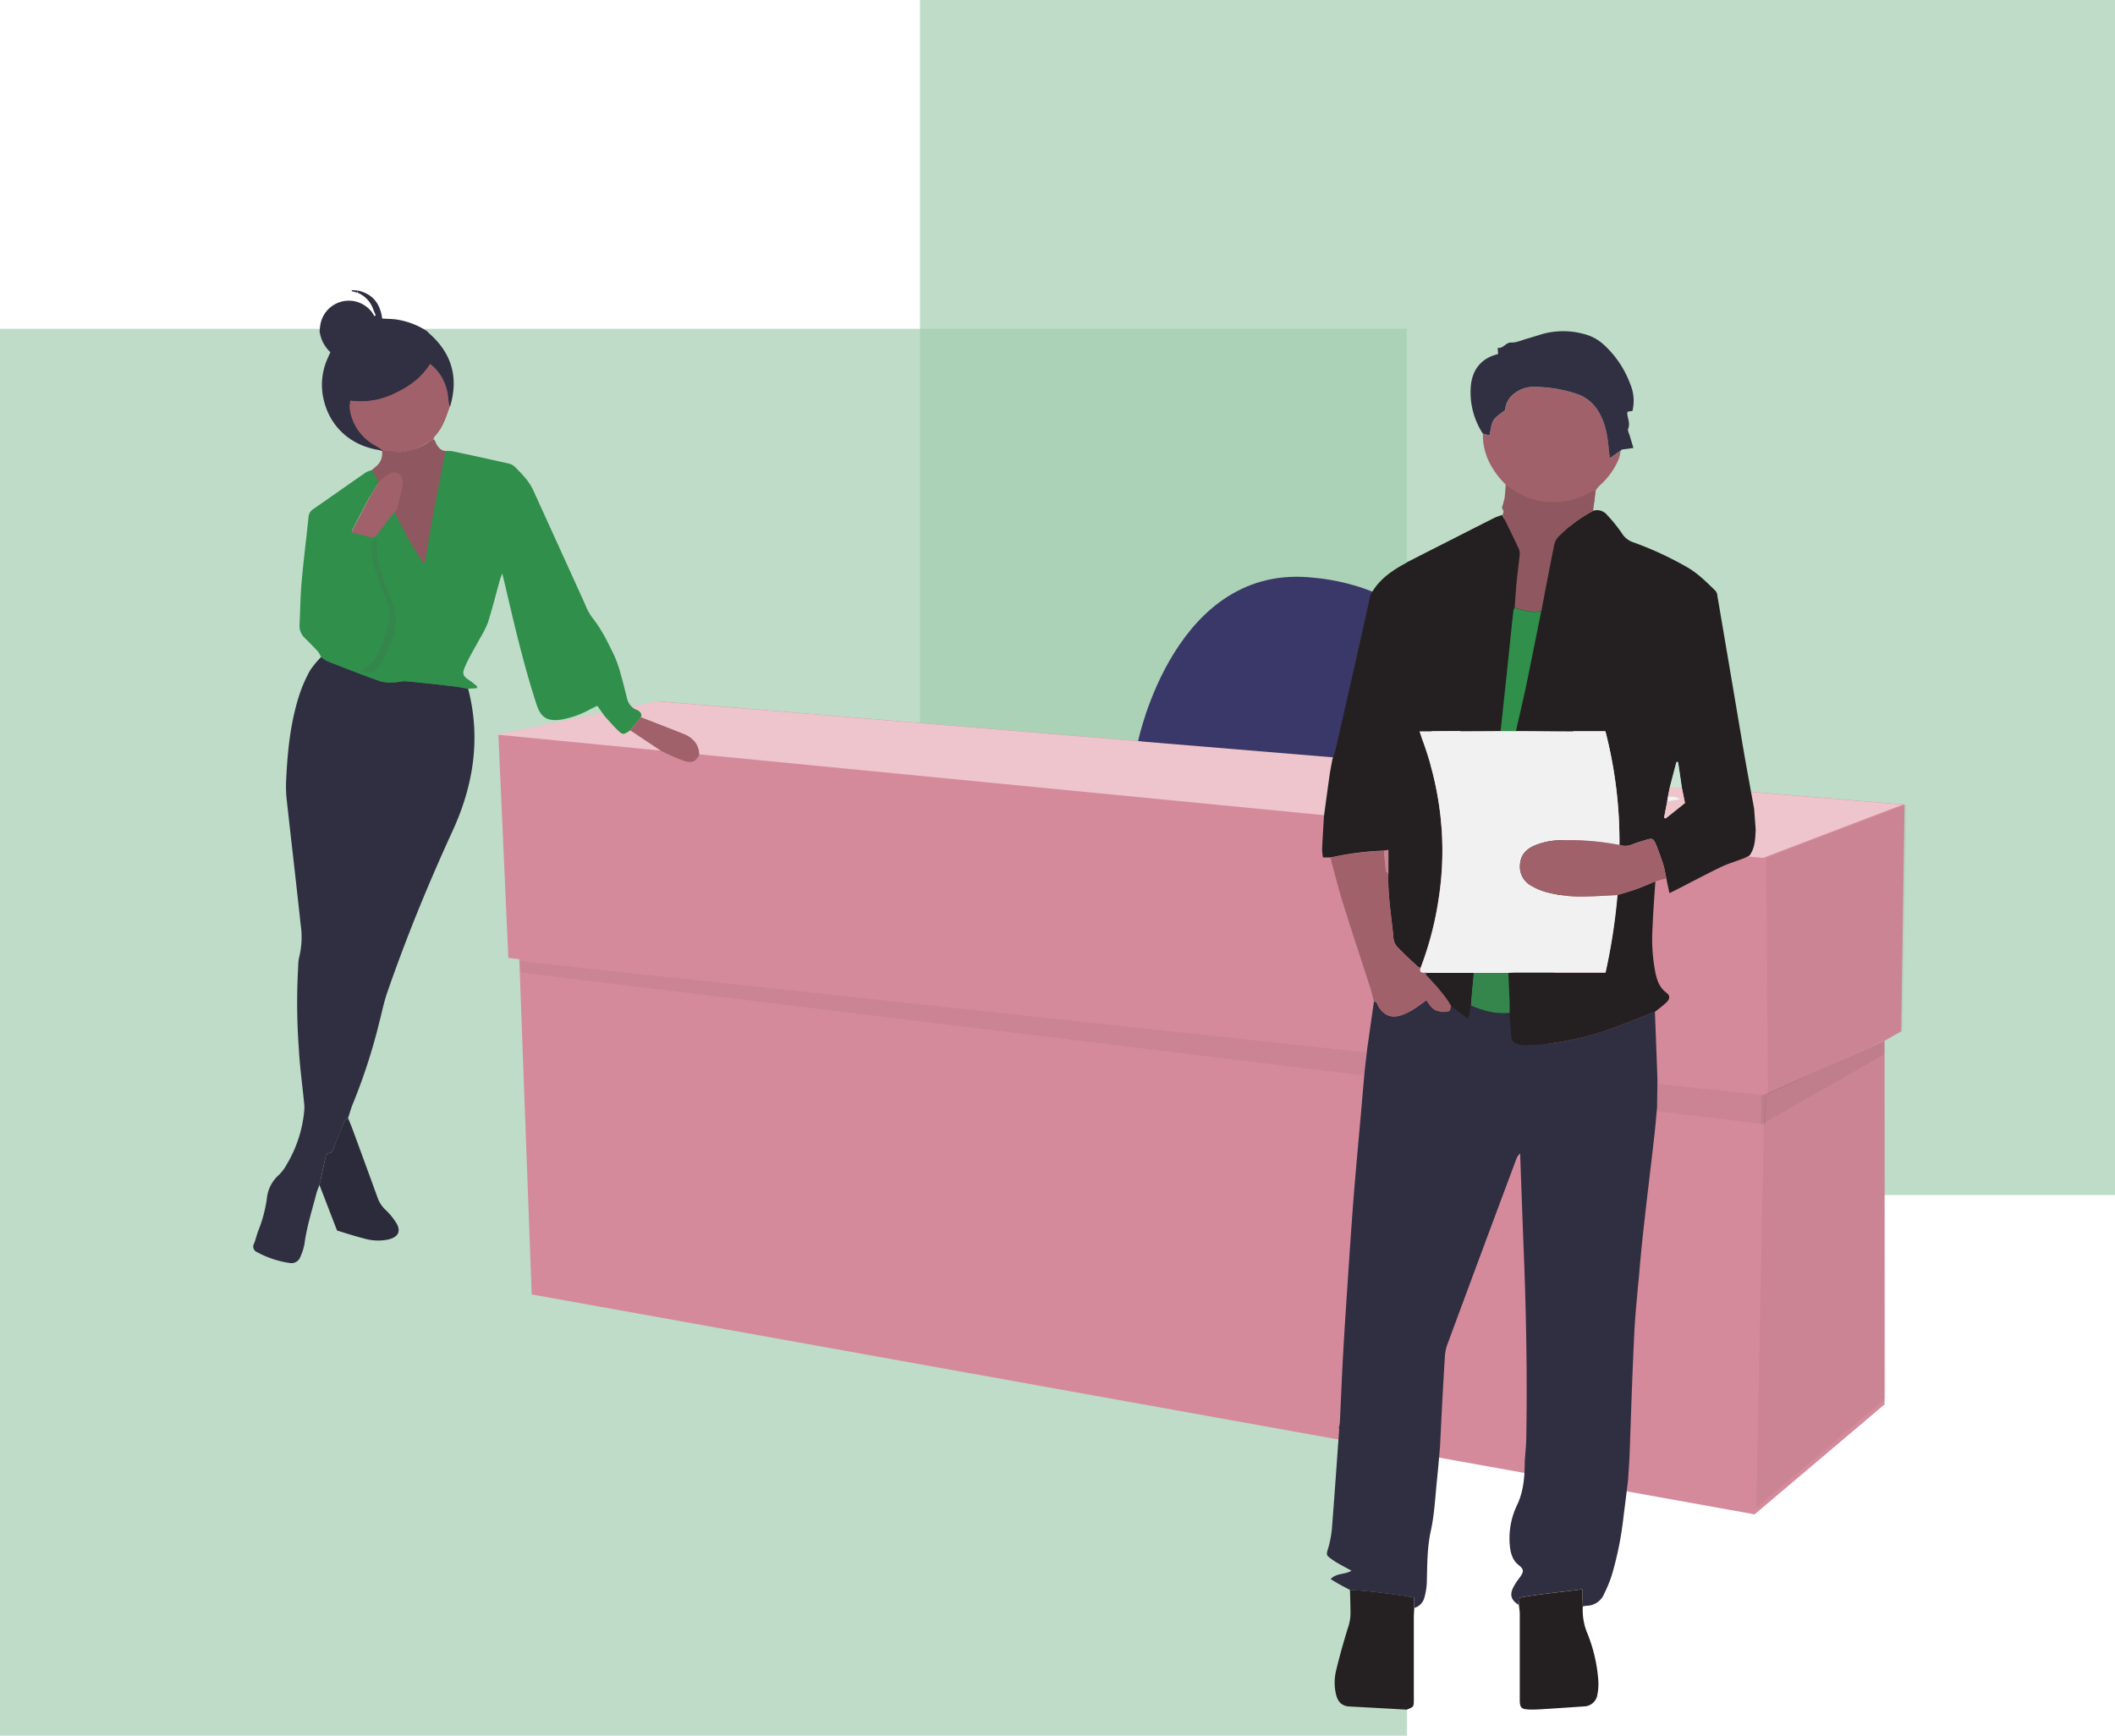
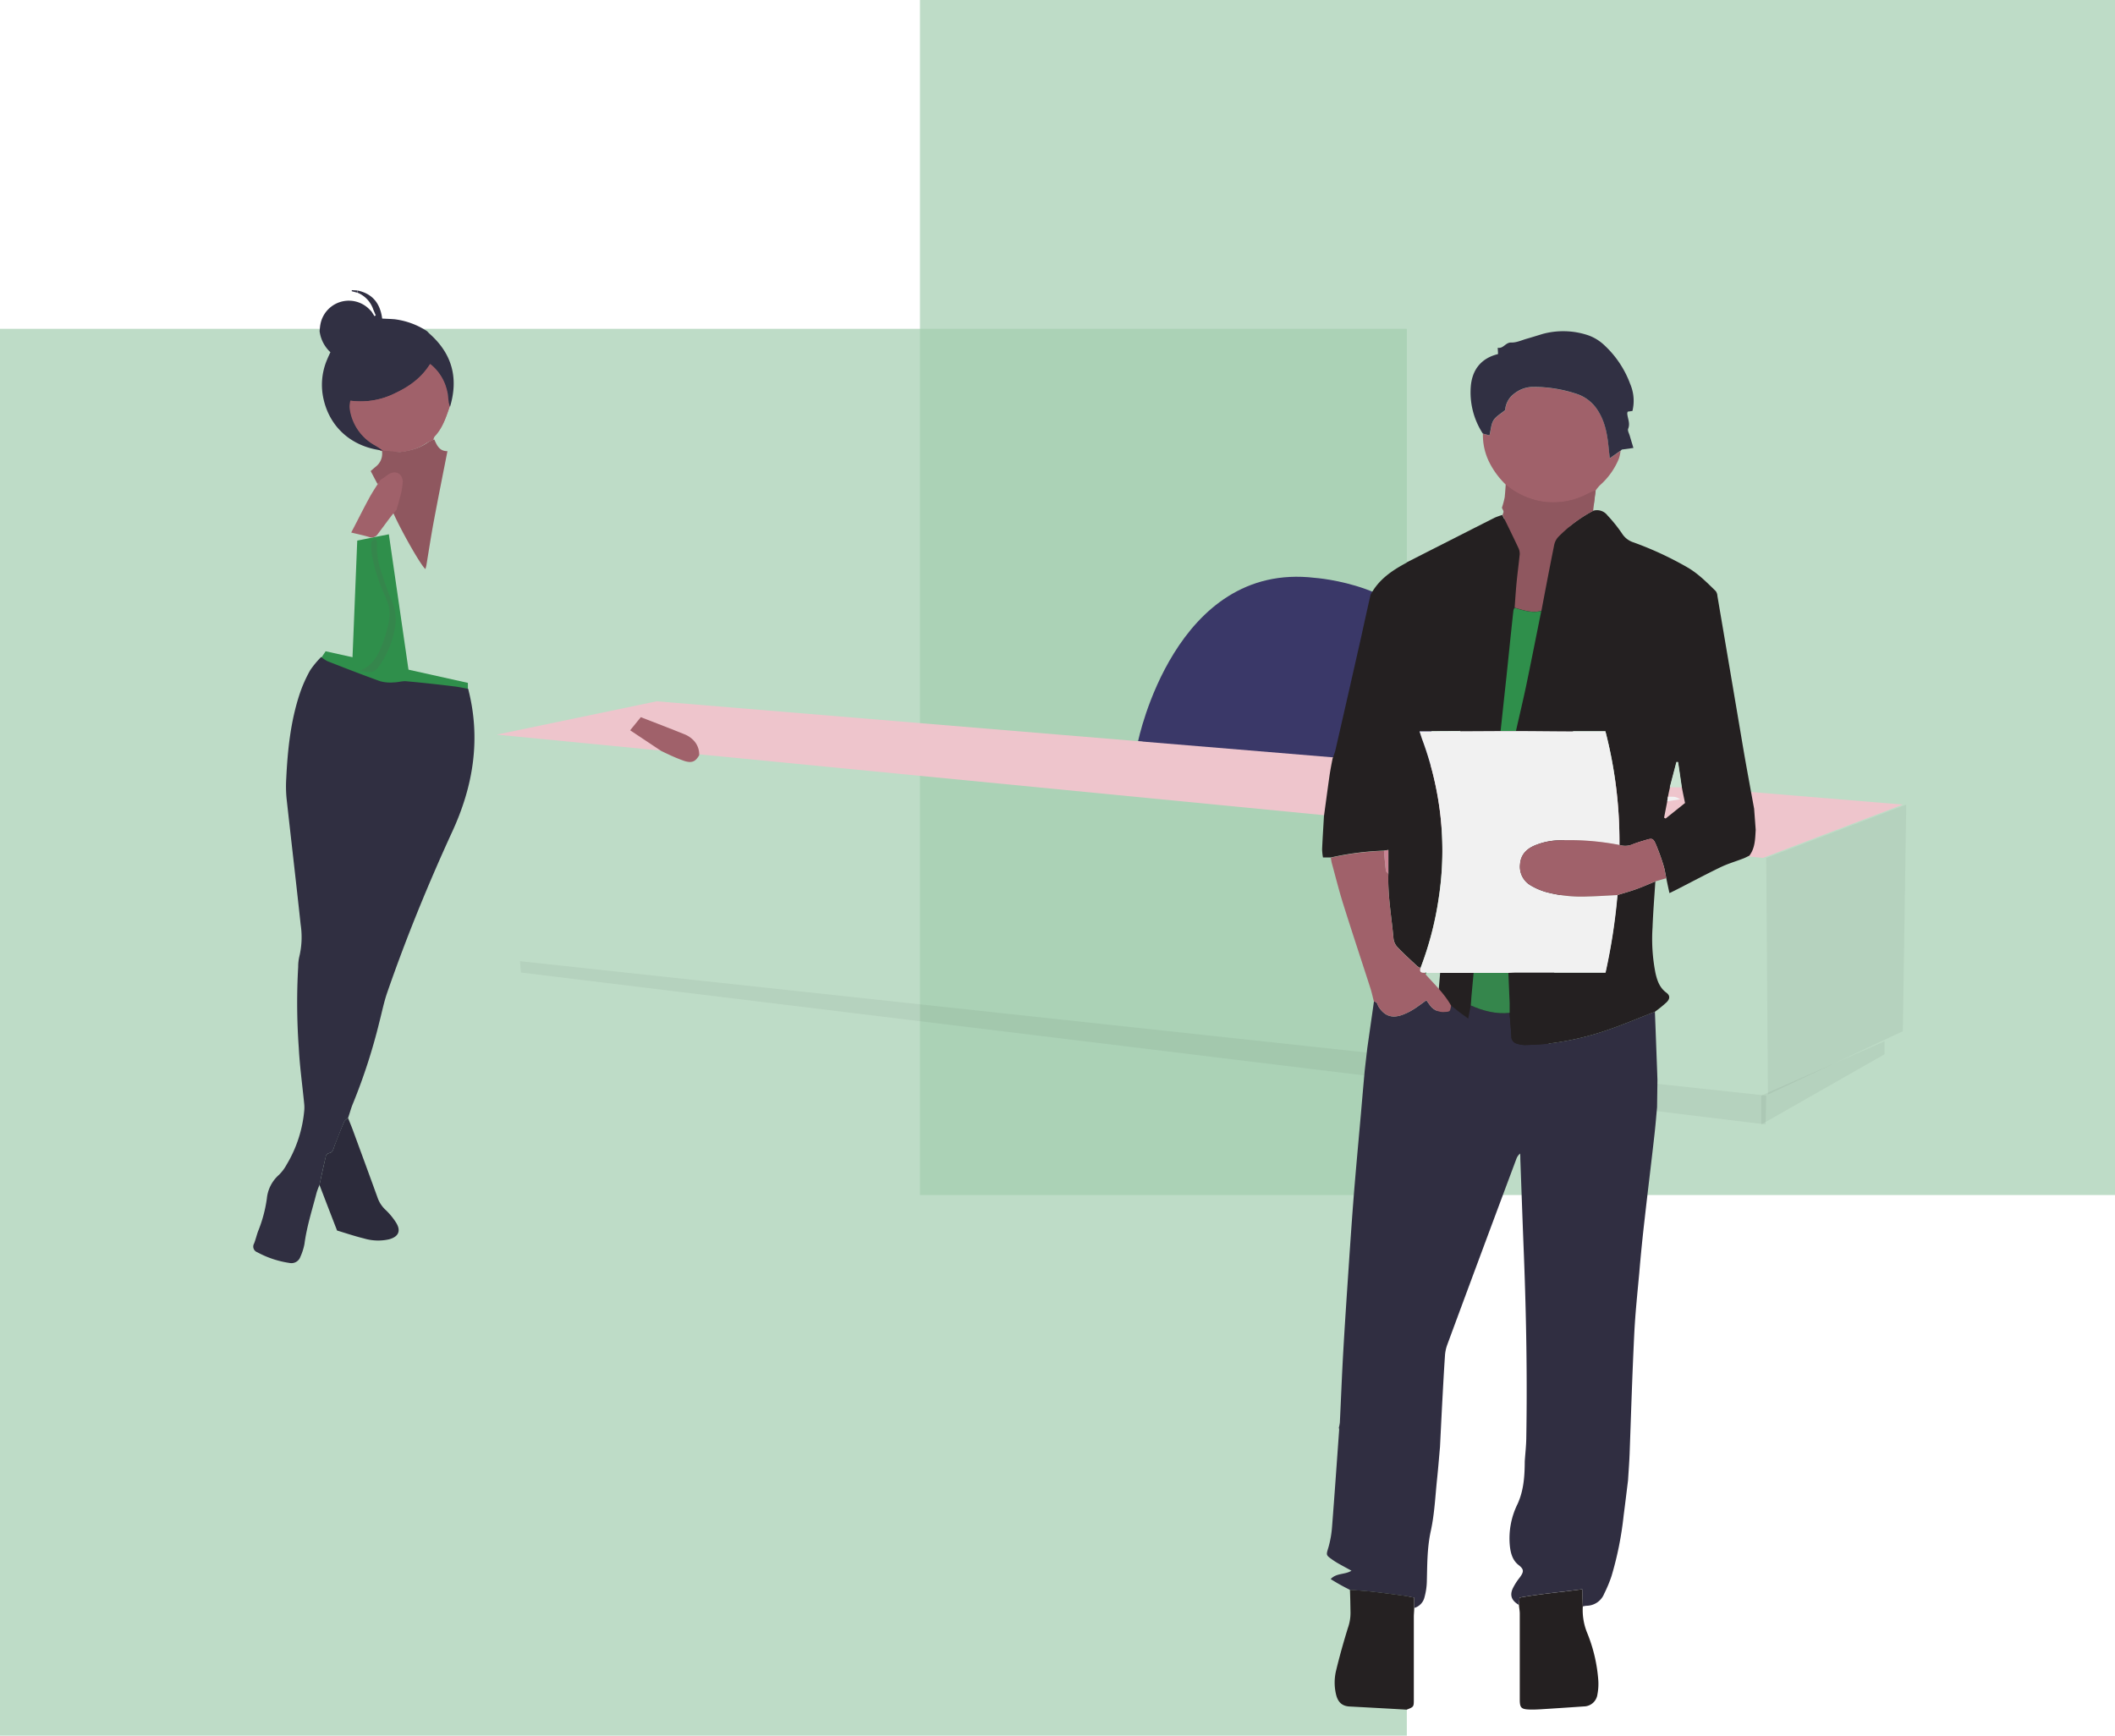
<svg xmlns="http://www.w3.org/2000/svg" viewBox="0 0 669 549">
  <defs>
    <style>.cls-1{fill:#a3ceb0;opacity:0.7;}.cls-2{fill:#2f8f4b;}.cls-3{fill:#a0616a;}.cls-4{fill:#8f575f;}.cls-5{fill:#d48a9b;}.cls-6{isolation:isolate;opacity:0.05;}.cls-7{fill:#3a3868;}.cls-8{fill:#eec5cc;}.cls-9{fill:#242021;}.cls-10{fill:#302e41;}.cls-11{fill:#302f41;}.cls-12{fill:#313043;}.cls-13{fill:#252122;}.cls-14{fill:#2c2b3b;}.cls-15{fill:#35864c;}.cls-16{fill:#f1f1f1;}.cls-17{fill:#edc5cb;}.cls-18{fill:#cbe3d2;}.cls-19{fill:#c98393;}</style>
  </defs>
  <g id="Layer_2" data-name="Layer 2">
    <g id="Layer_1-2" data-name="Layer 1">
      <rect class="cls-1" x="291" width="378" height="378" />
      <rect class="cls-1" y="104" width="445" height="445" />
      <polygon class="cls-2" points="101 209 103 206 148 216 148 219.63 101 216 101 209" />
      <path class="cls-3" d="M142.37,128.16c-1.21,3.51-2.32,7.07-5,9.85a3.45,3.45,0,0,0-.42,1.13,9.79,9.79,0,0,0-2,.87c-2.64,2-5.71,2.64-8.86,3.07a11.63,11.63,0,0,1-2.46-.26c-1.08-.09-2.16-.13-3.24-.19-.89-.59-1.75-1.22-2.68-1.74a16.36,16.36,0,0,1-8.24-11.63,7.32,7.32,0,0,1-.09-1.75,10.15,10.15,0,0,1,.23-1.39,25.33,25.33,0,0,0,14.81-2.52c4.59-2.15,8.62-5,11.47-9.6a15.76,15.76,0,0,1,5.54,8.81c.32,1.28.35,2.63.55,3.94A11.91,11.91,0,0,0,142.37,128.16Z" />
      <path class="cls-4" d="M141.53,142.71c-1.46,7.43-2.95,14.85-4.34,22.3-.86,4.58-1.55,9.19-2.32,13.79-.07.38-.19.76-.3,1.2-1.41-1.06-7.8-12.33-10.23-17.89.34-1.19.75-2.36,1-3.56a19.58,19.58,0,0,0,.89-5.07c-.12-2.62-2.54-3.51-4.63-1.93-.71.54-1.46,1-2.2,1.53L117.25,149c.49-.43,1-.87,1.48-1.29a5.21,5.21,0,0,0,2.07-5.2v0c1.08.06,2.16.1,3.24.19a12.43,12.43,0,0,0,2.46.27c3.15-.43,6.23-1.13,8.88-3.08a9.79,9.79,0,0,1,2-.87C138.2,140.88,139,142.73,141.53,142.71Z" />
      <path class="cls-4" d="M476.45,151a24.55,24.55,0,0,0,10.63,5.06,23.51,23.51,0,0,0,15.73-2.6,23.58,23.58,0,0,1,2.19-.93c-.27,2.22-.55,4.44-.82,6.66A46.15,46.15,0,0,0,493,167.71a5.47,5.47,0,0,0-1.32,2.78c-1.42,7-2.75,14.13-4.1,21.2-3,.83-5.79-.22-8.61-1,.2-2.68.36-5.36.61-8,.29-3.07.71-6.14,1-9.22a4.3,4.3,0,0,0-.37-2.09c-1.68-3.61-3.42-7.18-5.14-10.76a28,28,0,0,0,.89-3.35C476.17,155.16,476.27,153.07,476.45,151Z" />
-       <polygon class="cls-5" points="602.43 254.5 208.23 221.83 157.64 232.37 160.8 302.99 164.26 303.41 168.18 409.44 555 479 596.11 444.22 596.11 329.26 601.37 326.18 602.43 254.5" />
      <polygon class="cls-6" points="602.96 254.5 601.9 326.18 559.22 346.2 558.68 271.37 602.96 254.5" />
-       <polygon class="cls-6" points="596.11 329.34 596.63 442.12 555.52 476.89 558.16 346.2 596.11 329.34" />
      <polygon class="cls-6" points="164.78 307.62 558.48 355.67 558.68 346.55 164.49 304.04 164.78 307.62" />
      <polygon class="cls-6" points="596.11 333.47 596.11 329.34 557.11 346.55 557.11 355.68 596.11 333.47" />
      <path class="cls-7" d="M360,234.42s11.59-56.92,55.9-51.64c0,0,30.57,2.1,36.9,22.13v44.27Z" />
      <polygon class="cls-8" points="157.11 232.37 207.7 221.83 601.9 254.5 557.63 271.37 157.11 232.37" />
      <polygon class="cls-2" points="113 171 123 169 129.39 213.08 117 214 111.36 211.45 113 171" />
      <polygon class="cls-9" points="474.66 164.02 502.56 167.34 489 341 452.81 340.19 467 171 474.66 164.02" />
      <path class="cls-10" d="M432.49,331.55l2.1-14.72c1.08,0,1.1,1,1.49,1.63,1.77,2.76,4,3.68,7.13,2.67a17.68,17.68,0,0,0,3.65-1.73c1.35-.8,2.6-1.78,4.32-3,.52.7,1,1.45,1.56,2.09a5.17,5.17,0,0,0,4.33,1.59c1.6-.09,1.62-.1,1.93-2,.92.72,1.82,1.46,2.75,2.16.77.59,1.57,1.14,2.67,1.93l.77-4.14c3.92,1.71,7.95,2.81,12.29,2.33.2,2.46.44,4.92.58,7.38a2.35,2.35,0,0,0,1.9,2.41,9.13,9.13,0,0,0,2.34.41c2.39-.08,4.78-.17,7.14-.43a89.78,89.78,0,0,0,19.76-4.59c4.81-1.69,9.52-3.68,14.27-5.53q.33,8.66.65,17.32c.06,1.43.1,2.85.15,4.27l-.12,8.65c-.26,2.79-.48,5.57-.79,8.35-1,9-2.12,17.92-3.12,26.89q-1,8.58-1.72,17.17c-.6,6.52-1.29,13.05-1.6,19.59-.61,12.52-1,25.07-1.45,37.6-.11,2.79-.33,5.58-.5,8.37-.46,3.71-.9,7.43-1.39,11.14a106.42,106.42,0,0,1-3.85,19.22,42.73,42.73,0,0,1-2.3,5.51,6.06,6.06,0,0,1-5.6,3.83,8,8,0,0,0-1.17.21c-.06-1.71-.11-3.42-.18-5.44-6.81.94-13.32,1.46-19.82,2.65l-.21,2.32c-2.22-1.3-2.95-2.9-2-5.1A18.56,18.56,0,0,1,480.7,499c1.37-1.86,1.39-2.6-.33-3.95-1.94-1.5-2.55-3.78-2.79-6.13a24.44,24.44,0,0,1,2.35-13c2.06-4.38,2.34-9,2.37-13.73.16-2.38.44-4.77.48-7.15.33-19.26,0-38.5-.74-57.74-.41-10.21-.76-20.43-1.14-30.64,0-.6,0-1.2-.08-1.79a4.13,4.13,0,0,0-1.21,1.8q-11,29.4-21.87,58.81a12.5,12.5,0,0,0-.69,3.49c-.35,5.17-.62,10.36-.9,15.54-.23,4.38-.44,8.77-.66,13.15-.3,3.33-.56,6.66-.91,10-.59,5.54-.81,11.17-2,16.59s-1.11,10.73-1.26,16.13a20.15,20.15,0,0,1-.7,4.7,4.68,4.68,0,0,1-3.25,3.53v-3.23c-1.28-.25-2.27-.48-3.27-.61-3.31-.45-6.62-.9-9.94-1.27-2.37-.26-4.75-.41-7.13-.6a66.29,66.29,0,0,1-6.12-3.42c1.88-2,4.46-1.32,6.58-2.65-1.53-.84-2.85-1.54-4.15-2.28a22.37,22.37,0,0,1-2-1.28c-2-1.4-1.85-1.45-1.15-3.79a31.93,31.93,0,0,0,1.14-6.35c.81-10.27,1.52-20.55,2.26-30.82a2.9,2.9,0,0,0-.1-.71,11.46,11.46,0,0,0,.32-1.61c.37-7.49.65-15,1.08-22.47.52-9.16,1.15-18.31,1.76-27.46.5-7.4,1-14.8,1.59-22.19.68-8.5,1.48-17,2.23-25.49q.58-6.79,1.19-13.58C431.93,336.36,432.21,334,432.49,331.55Z" />
      <path class="cls-11" d="M148.08,217.87c4.06,15.63,1.69,30.56-4.94,45-7.7,16.76-14.68,33.81-20.71,51.24-1,2.93-1.61,6-2.39,9A182.67,182.67,0,0,1,111.67,349c-.63,1.48-1,3-1.56,4.58-.43.43-1,.78-1.26,1.29-1.06,2.47-2,5-3,7.48-.38,1-.45,2.19-1.89,2.42a1.45,1.45,0,0,0-.88,1c-.73,3-1.37,6-2,9a24.08,24.08,0,0,0-.91,2.4c-1.39,5.41-3.13,10.73-3.86,16.29a17.85,17.85,0,0,1-1.3,4.09,3,3,0,0,1-3.47,1.93,30.52,30.52,0,0,1-10.17-3.39,1.9,1.9,0,0,1-1-2.75c.49-1.26.8-2.6,1.26-3.87a43.21,43.21,0,0,0,2.78-10.36,11.44,11.44,0,0,1,3.85-7.51,13.76,13.76,0,0,0,2.42-3.25A40.12,40.12,0,0,0,96.26,351a11.9,11.9,0,0,0-.07-2.15c-.57-5.8-1.38-11.58-1.68-17.4a199.11,199.11,0,0,1-.19-25.62,14.34,14.34,0,0,1,.32-3.09,26.36,26.36,0,0,0,.47-10.23c-1.43-13.34-3-26.66-4.47-40a40.34,40.34,0,0,1-.1-6.22c.44-9.11,1.38-18.17,4.28-26.88a42.7,42.7,0,0,1,3.3-7.41,28.63,28.63,0,0,1,3.48-4.2,9.72,9.72,0,0,0,2,1.35c5.55,2.17,11.1,4.34,16.72,6.35a12.31,12.31,0,0,0,4.22.35c1.33,0,2.69-.48,4-.36,5.06.46,10.1,1,15.15,1.63C145.13,217.29,146.6,217.62,148.08,217.87Z" />
-       <path class="cls-2" d="M148.08,217.87c-1.48-.25-3-.58-4.44-.75-5-.58-10.09-1.17-15.15-1.63-1.31-.12-2.67.35-4,.36a12.31,12.31,0,0,1-4.22-.35c-5.62-2-11.17-4.18-16.72-6.35a9.72,9.72,0,0,1-2-1.35,9,9,0,0,0-1-1.75c-1.35-1.47-2.77-2.88-4.19-4.29a5.15,5.15,0,0,1-1.61-4.09c.23-4.55.26-9.11.66-13.64.61-6.84,1.49-13.65,2.18-20.48a3.18,3.18,0,0,1,1.5-2.52c5.59-3.86,11.13-7.79,16.71-11.65a7.61,7.61,0,0,1,1.93-.68l2.07,3.94c-1.13,1.82-2.36,3.59-3.38,5.47-1.72,3.13-3.31,6.33-5.12,9.8,2,.48,3.59.81,5.16,1.29a2.09,2.09,0,0,0,2.52-.8c1.31-1.71,2.57-3.45,3.88-5.16.52-.69,1.09-1.32,1.65-2,2.31,5.31,8.42,16.07,9.77,17.08.1-.42.22-.78.28-1.14.74-4.39,1.4-8.8,2.21-13.17,1.33-7.11,2.76-14.2,4.15-21.29a8.86,8.86,0,0,1,2.12,0q8.78,1.86,17.55,3.83a4.55,4.55,0,0,1,2.15,1c2.31,2.31,4.63,4.61,6,7.68Q176.88,173.11,185,191a19.33,19.33,0,0,0,2.24,4.22c3,3.71,5.05,8,7.08,12.2a43.52,43.52,0,0,1,2.22,6.55c.67,2.29,1.19,4.63,1.81,6.95a5,5,0,0,0,3.37,3.74c.72.55,1.51,1.07,1,2.19-1.12,1.38-2.25,2.76-3.37,4.15-2.19,1.52-2.39,1.54-4.22-.29-1.35-1.34-2.6-2.8-3.89-4.2l-2.31-3.27c-.8.39-1.49.72-2.18,1.07a29.45,29.45,0,0,1-8.95,3.27c-4.46.7-6.69-.41-8.07-4.74-2-6.08-3.7-12.23-5.3-18.41-1.94-7.49-3.63-15.05-5.55-23.07-.33.89-.56,1.39-.71,1.92-1.27,4.53-2.42,9.11-3.82,13.6a32.39,32.39,0,0,1-2.57,5.09c-1.53,2.88-3.27,5.67-4.58,8.65-1.19,2.71-.82,3.21,1.65,4.83a23.09,23.09,0,0,1,2.12,1.72l-.16.52Zm-34.31-5.7c4.5,1,5.06.07,6.38-1.88a29.8,29.8,0,0,0,4.64-11.21,14.79,14.79,0,0,0-.91-9.11c-1.45-3.27-2.51-6.72-3.63-10.13a22.62,22.62,0,0,1-1-8c0-.67-.12-1.43-1-1.27a1.5,1.5,0,0,0-.84,1.16,18.14,18.14,0,0,0,.24,4,55.8,55.8,0,0,0,3.81,12.06c1.14,2.48,2.1,5.06,1.61,7.85a33.85,33.85,0,0,1-1.57,6.48C120,206,118.76,210.22,113.77,212.17Z" />
      <path class="cls-12" d="M118.05,97.85a8.7,8.7,0,0,0-5-5.28c0-.23,0-.46,0-.69,4.73,1,7.2,4,7.84,8.89,1.32.07,2.65.1,4,.22a24.18,24.18,0,0,1,10.2,3.77c.28.28.54.58.83.84,7.1,6.32,9.16,14,6.42,23.1a10.91,10.91,0,0,1-.39-1.35c-.19-1.25-.22-2.55-.53-3.77a15,15,0,0,0-5.29-8.42c-2.73,4.39-6.58,7.12-11,9.18a24.31,24.31,0,0,1-14.17,2.41,10.08,10.08,0,0,0-.21,1.33,7.17,7.17,0,0,0,.08,1.67,15.66,15.66,0,0,0,7.89,11.12c.88.49,1.71,1.1,2.56,1.66v0c-9.64-1-16.73-7-18.87-16a20.32,20.32,0,0,1,1.1-12.89c.3-.72.64-1.44,1-2.23a11,11,0,0,1-3.42-6.7c.09-.7.12-1.42.26-2.11a9.13,9.13,0,0,1,15.15-5.09c.36.32.67.68,1,1l.95,1.49.4-.24Z" />
      <path class="cls-13" d="M427,502.86c2.38.19,4.76.34,7.13.6,3.32.37,6.63.82,9.94,1.27,1,.13,2,.36,3.27.61v3.23c0,.95-.13,1.9-.13,2.86q0,13,0,26.06c0,2.41,0,2.41-2.25,3.29-6.05-.35-12.1-.68-18.15-1-2.22-.14-3.55-1.28-4.16-3.64a16.2,16.2,0,0,1,0-7.83c1.08-4.49,2.34-8.94,3.7-13.35a14.12,14.12,0,0,0,.83-4.89C427.14,507.63,427.11,505.24,427,502.86Z" />
      <path class="cls-14" d="M101.05,374.79c.67-3,1.31-6,2-9a1.45,1.45,0,0,1,.88-1c1.44-.23,1.51-1.39,1.89-2.42.94-2.51,1.93-5,3-7.48.22-.51.83-.86,1.26-1.29.49,1.23,1,2.45,1.47,3.69,2.64,7.19,5.29,14.37,7.89,21.57a9.48,9.48,0,0,0,2.42,3.74,21.31,21.31,0,0,1,3.48,4.22c1.56,2.59.67,4.39-2.27,5.19a15.8,15.8,0,0,1-8-.29c-2.85-.7-5.65-1.65-8.45-2.49C104.72,384.34,102.88,379.56,101.05,374.79Z" />
      <path class="cls-9" d="M503.92,161.56a4.15,4.15,0,0,1,4.52,1.44,46.34,46.34,0,0,1,4.63,5.76,6.66,6.66,0,0,0,3.63,2.8,106.67,106.67,0,0,1,17.11,7.94c3.42,2,6.13,4.77,8.91,7.48a2.92,2.92,0,0,1,.52,1.55q4.15,24.39,8.27,48.79c.78,4.55,1.63,9.1,2.45,13.64l.89,4.83.5,6.7c-.18,2.84-.16,5.72-2,8.16-.64.3-1.27.65-1.93.9-2.37.92-4.84,1.63-7.13,2.73-4.66,2.24-9.23,4.69-13.84,7.05-.75.38-1.5.74-2.38,1.17-.39-1.76-.71-3.24-1-4.71s-.49-2.82-.92-4.17a66,66,0,0,0-2.44-6.69c-.79-1.77-1.16-1.82-3-1.27-1.37.41-2.75.81-4.08,1.32a6,6,0,0,1-4.38.28,138.68,138.68,0,0,0-4.44-36H495.57c-5.35,0-10.7-.07-16.05-.1,1.05-4.65,2.16-9.29,3.14-13.95,1.67-8,3.25-16,4.87-24.06,1.34-6.88,2.65-13.77,4-20.64a5.38,5.38,0,0,1,1.3-2.7A45.7,45.7,0,0,1,503.92,161.56ZM527.6,252c-.08.49-.16,1-.23,1.47l-1,5.17.49.27L533,254c-.36-1.72-.7-3.33-1-4.93q-.58-4-1.18-8l-.49,0-2.1,8C528,250,527.79,251,527.6,252Z" />
      <path class="cls-9" d="M433.51,188.19c2.5-4.83,6.75-7.7,11.35-10.17a.91.91,0,0,0,.17-.17q13.88-7.07,27.75-14.1a20.25,20.25,0,0,1,2.41-.85c1.7,3.48,3.42,7,5.06,10.47a4.1,4.1,0,0,1,.37,2c-.27,3-.67,6-1,9-.25,2.6-.41,5.21-.6,7.81a3.59,3.59,0,0,0-.35.88c-.38,3.39-.73,6.79-1.09,10.18q-.57,5.44-1.13,10.89-.9,8.52-1.83,17l-21.29.11H449c.34,1,.59,1.85.88,2.65a102.27,102.27,0,0,1,5.69,23.65,99.29,99.29,0,0,1-.56,26.95,103.69,103.69,0,0,1-5.7,21.68,5,5,0,0,1-1-.56c-2.15-2-4.34-4-6.37-6.14a4.85,4.85,0,0,1-1.17-2.73c-.6-6.81-1.86-13.56-1.61-20.44v-7.47l-1.42.23a92.43,92.43,0,0,0-16.82,2.17h-2.44a16.18,16.18,0,0,1-.28-2.59c.15-3.48.38-7,.58-10.44.58-4.24,1.14-8.48,1.74-12.71.27-1.87.63-3.73,1-5.6a22,22,0,0,0,.85-2.44q4.13-18,8.21-36.07Q432,194.83,433.51,188.19Z" />
      <path class="cls-3" d="M476.61,153.58a25.81,25.81,0,0,1-5.55-7.4,19.39,19.39,0,0,1-2-9l2.1.56c.43-1.76.49-3.48,1.26-4.76s2.26-2,3.7-3.25a7,7,0,0,1,2.8-5.14,9.7,9.7,0,0,1,6.42-2.18,42.79,42.79,0,0,1,13.15,2.13,12.52,12.52,0,0,1,6.63,4.86c2.52,3.61,3.29,7.71,3.7,12,.12,1.21.27,2.42.39,3.57l3.41-2.41a13.54,13.54,0,0,1-.54,2.5,22.65,22.65,0,0,1-6,8.43,13.87,13.87,0,0,0-1.33,1.61,23,23,0,0,0-2.17.9,23.37,23.37,0,0,1-15.48,2.54A24.28,24.28,0,0,1,476.61,153.58Z" />
      <path class="cls-12" d="M512.6,142.53l-3.41,2.41c-.12-1.15-.27-2.36-.39-3.57-.41-4.24-1.18-8.34-3.7-12a12.52,12.52,0,0,0-6.63-4.86,42.79,42.79,0,0,0-13.15-2.13,9.7,9.7,0,0,0-6.42,2.18,7,7,0,0,0-2.8,5.14c-1.44,1.22-2.94,2-3.7,3.25s-.83,3-1.26,4.76l-2.1-.56A23.83,23.83,0,0,1,465.25,122c.5-5.12,3.29-8.71,8.59-10,0-.66-.06-1.27-.09-2,1.82.36,2.45-1.74,4.32-1.66,1.6.06,3.24-.73,4.85-1.19s3.34-1,5-1.51a24.77,24.77,0,0,1,14.37.39,14.33,14.33,0,0,1,5.23,3.21,31.61,31.61,0,0,1,8.14,12.24,13.52,13.52,0,0,1,.7,8.51l-1.5.22a2,2,0,0,0-.14.54c.09,1.61,1,3.12.29,4.86-.24.59.3,1.51.52,2.28.37,1.28.77,2.55,1.14,3.8l-3.67.51-.44.45Z" />
      <path class="cls-4" d="M476.61,153.58a24.28,24.28,0,0,0,10.48,4.93A23.37,23.37,0,0,0,502.57,156a23,23,0,0,1,2.17-.9c-.27,2.16-.55,4.33-.82,6.49a45.7,45.7,0,0,0-11.05,8.29,5.38,5.38,0,0,0-1.3,2.7c-1.39,6.87-2.7,13.76-4,20.64-3,.81-5.7-.21-8.47-1,.19-2.6.35-5.21.6-7.81.29-3,.69-6,1-9a4.1,4.1,0,0,0-.37-2c-1.64-3.51-3.36-7-5.06-10.47a25.81,25.81,0,0,0,.88-3.26C476.34,157.63,476.44,155.6,476.61,153.58Z" />
      <path class="cls-3" d="M512.59,142.56l.44-.45Z" />
      <path class="cls-12" d="M113,91.88c0,.23,0,.46,0,.69l-1.73-.45,0-.35Z" />
      <path class="cls-9" d="M480.45,507.67l.21-2.32c6.5-1.19,13-1.71,19.82-2.65.07,2,.12,3.73.18,5.44a19,19,0,0,0,1.4,8.4,49,49,0,0,1,3.51,15.1,17.53,17.53,0,0,1-.28,4.28,4.37,4.37,0,0,1-4.27,3.84c-4.54.31-9.08.62-13.62.9-1.2.07-2.4.12-3.6.08-2.62-.09-3.07-.56-3.08-3.13,0-5.12,0-10.23,0-15.35,0-4,0-8,0-12C480.69,509.4,480.53,508.53,480.45,507.67Z" />
      <path class="cls-3" d="M439.16,276.36c-.25,6.88,1,13.63,1.61,20.44a4.85,4.85,0,0,0,1.17,2.73c2,2.14,4.22,4.12,6.37,6.14a5,5,0,0,0,1,.56c-.41,1.46.55,1.43,1.52,1.4l.17.65c2.81,3.15,5.91,6.07,8,9.81-.31,1.9-.33,1.91-1.93,2a5.17,5.17,0,0,1-4.33-1.59c-.58-.64-1-1.39-1.56-2.09-1.72,1.21-3,2.19-4.32,3a17.68,17.68,0,0,1-3.65,1.73c-3.11,1-5.36.09-7.13-2.67-.39-.61-.41-1.63-1.49-1.63-.34-1.3-.62-2.62-1-3.9-2.89-9-5.86-17.89-8.68-26.87-1.34-4.26-2.42-8.59-3.6-12.9-.17-.61-.24-1.25-.36-1.87a92.43,92.43,0,0,1,16.82-2.17c.19,2.09.35,4.18.61,6.26C438.39,275.74,438.88,276,439.16,276.36Z" />
      <path class="cls-3" d="M202.7,226.85c4.72,1.84,9.45,3.64,14.15,5.55a8.36,8.36,0,0,1,2.49,1.74,6.39,6.39,0,0,1,1.82,4.75c-1.16,2-2.26,2.56-4.69,1.81a51.32,51.32,0,0,1-5.22-2.17c-.71-.31-1.41-.67-2.11-1L199.33,231C200.45,229.61,201.58,228.23,202.7,226.85Z" />
      <path class="cls-9" d="M523.61,278.8c-.31,4.85-.71,9.69-.89,14.54a55.62,55.62,0,0,0,.94,14.51c.54,2.36,1.3,4.57,3.4,6.12q1.82,1.33.1,3.06a39.79,39.79,0,0,1-3.69,3c-4.75,1.85-9.46,3.84-14.27,5.53a89.78,89.78,0,0,1-19.76,4.59c-2.36.26-4.75.35-7.14.43a9.13,9.13,0,0,1-2.34-.41,2.35,2.35,0,0,1-1.9-2.41c-.14-2.46-.38-4.92-.58-7.38,0-1,.08-2.07,0-3.1-.11-3.18-.26-6.36-.4-9.53.88,0,1.76-.09,2.63-.09h28.08a189.87,189.87,0,0,0,3.78-24.53c2.1-.65,4.23-1.23,6.3-2S521.71,279.59,523.61,278.8Z" />
      <path class="cls-15" d="M477.12,307.74c.14,3.17.29,6.35.4,9.53,0,1,0,2.07,0,3.1-4.34.48-8.37-.62-12.29-2.33.07-.94.11-1.87.2-2.81.22-2.5.46-5,.69-7.49Z" />
-       <path class="cls-9" d="M466.08,307.74c-.23,2.5-.47,5-.69,7.49-.09.94-.13,1.87-.2,2.81-.22,1.22-.45,2.44-.77,4.14-1.1-.79-1.9-1.34-2.67-1.93-.93-.7-1.83-1.44-2.75-2.16-2.07-3.74-5.17-6.66-8-9.81,0-.19.06-.38.1-.58Z" />
      <path class="cls-3" d="M120.29,151.84c.76-.53,1.55-1,2.29-1.59,2.16-1.65,4.68-.72,4.81,2a20.79,20.79,0,0,1-.93,5.27c-.28,1.25-.7,2.46-1,3.69-.6.72-1.23,1.41-1.8,2.15-1.42,1.86-2.79,3.76-4.21,5.62a2.28,2.28,0,0,1-2.74.87c-1.71-.52-3.47-.88-5.62-1.4,2-3.78,3.7-7.26,5.56-10.66C117.72,155.74,119.05,153.82,120.29,151.84Z" />
      <path class="cls-15" d="M113.77,212.17c5-1.95,6.26-6.13,7.76-10a33.85,33.85,0,0,0,1.57-6.48c.49-2.79-.47-5.37-1.61-7.85a55.8,55.8,0,0,1-3.81-12.06,18.14,18.14,0,0,1-.24-4,1.5,1.5,0,0,1,.84-1.16c.87-.16,1,.6,1,1.27a22.62,22.62,0,0,0,1,8c1.12,3.41,2.18,6.86,3.63,10.13a14.79,14.79,0,0,1,.91,9.11,29.8,29.8,0,0,1-4.64,11.21C118.83,212.24,118.27,213.14,113.77,212.17Z" />
      <path class="cls-3" d="M142.21,128.7c-1.15,3.36-2.21,6.75-4.76,9.41a3.2,3.2,0,0,0-.4,1.09,8.74,8.74,0,0,0-2,.83,17.75,17.75,0,0,1-8.48,2.93,10.68,10.68,0,0,1-2.35-.25c-1-.08-2.06-.12-3.09-.18-.85-.56-1.68-1.17-2.56-1.66a15.66,15.66,0,0,1-7.89-11.12,7.17,7.17,0,0,1-.08-1.67,10.08,10.08,0,0,1,.21-1.33A24.31,24.31,0,0,0,125,124.34c4.39-2.06,8.24-4.79,11-9.18a15,15,0,0,1,5.29,8.42c.31,1.22.34,2.52.53,3.77A10.91,10.91,0,0,0,142.21,128.7Z" />
      <path class="cls-16" d="M466.08,307.74l-14.95,0a.2.2,0,0,0-.28-.07c-1,0-1.93.06-1.52-1.4a103.69,103.69,0,0,0,5.7-21.68,99.29,99.29,0,0,0,.56-26.95A102.27,102.27,0,0,0,449.9,234c-.29-.8-.54-1.61-.88-2.65h4.35l21.29-.11h4.86c5.35,0,10.7.08,16.05.1H507.8a138.68,138.68,0,0,1,4.44,36A83.13,83.13,0,0,0,493,265.81a21.25,21.25,0,0,0-7.89,1.78c-2.49,1.16-4.1,3-4.28,5.84a6.81,6.81,0,0,0,3.42,6.66,20.74,20.74,0,0,0,4.81,2.07,43.6,43.6,0,0,0,13.27,1.4c3.11-.07,6.21-.29,9.32-.44a189.87,189.87,0,0,1-3.78,24.53H479.75c-.87,0-1.75.06-2.63.09Z" />
      <path class="cls-3" d="M511.61,283.12c-3.11.15-6.21.37-9.32.44a43.6,43.6,0,0,1-13.27-1.4,20.74,20.74,0,0,1-4.81-2.07,6.81,6.81,0,0,1-3.42-6.66c.18-2.87,1.79-4.68,4.28-5.84a21.25,21.25,0,0,1,7.89-1.78,83.13,83.13,0,0,1,19.28,1.45,6,6,0,0,0,4.38-.28c1.33-.51,2.71-.91,4.08-1.32,1.83-.55,2.2-.5,3,1.27a66,66,0,0,1,2.44,6.69c.43,1.35.62,2.78.92,4.17l-3.44,1c-1.9.79-3.77,1.65-5.7,2.34S513.71,282.47,511.61,283.12Z" />
      <path class="cls-2" d="M479.52,231.2h-4.86q.91-8.52,1.83-17,.57-5.44,1.13-10.89c.36-3.39.71-6.79,1.09-10.18a3.59,3.59,0,0,1,.35-.88c2.77.78,5.51,1.8,8.47,1-1.62,8-3.2,16.05-4.87,24.06C481.68,221.91,480.57,226.55,479.52,231.2Z" />
-       <path class="cls-17" d="M531.93,249.06c.34,1.6.68,3.21,1,4.93l-6.07,4.87-.49-.27,1-5.17,4.08-.65c-1.55-1.13-2.75-.72-3.85-.82.19-1,.37-2,.56-2.94Z" />
      <path class="cls-18" d="M531.93,249.06l-3.77-.05,2.1-8,.49,0Q531.35,245.08,531.93,249.06Z" />
      <path class="cls-16" d="M527.6,252c1.1.1,2.3-.31,3.85.82l-4.08.65C527.44,252.93,527.52,252.44,527.6,252Z" />
      <path class="cls-19" d="M439.16,276.36c-.28-.32-.77-.62-.81-1-.26-2.08-.42-4.17-.61-6.26l1.42-.23Z" />
      <path class="cls-15" d="M450.85,307.63a.2.2,0,0,1,.28.07c0,.2-.07.39-.1.58C451,308.06,450.91,307.85,450.85,307.63Z" />
    </g>
  </g>
</svg>